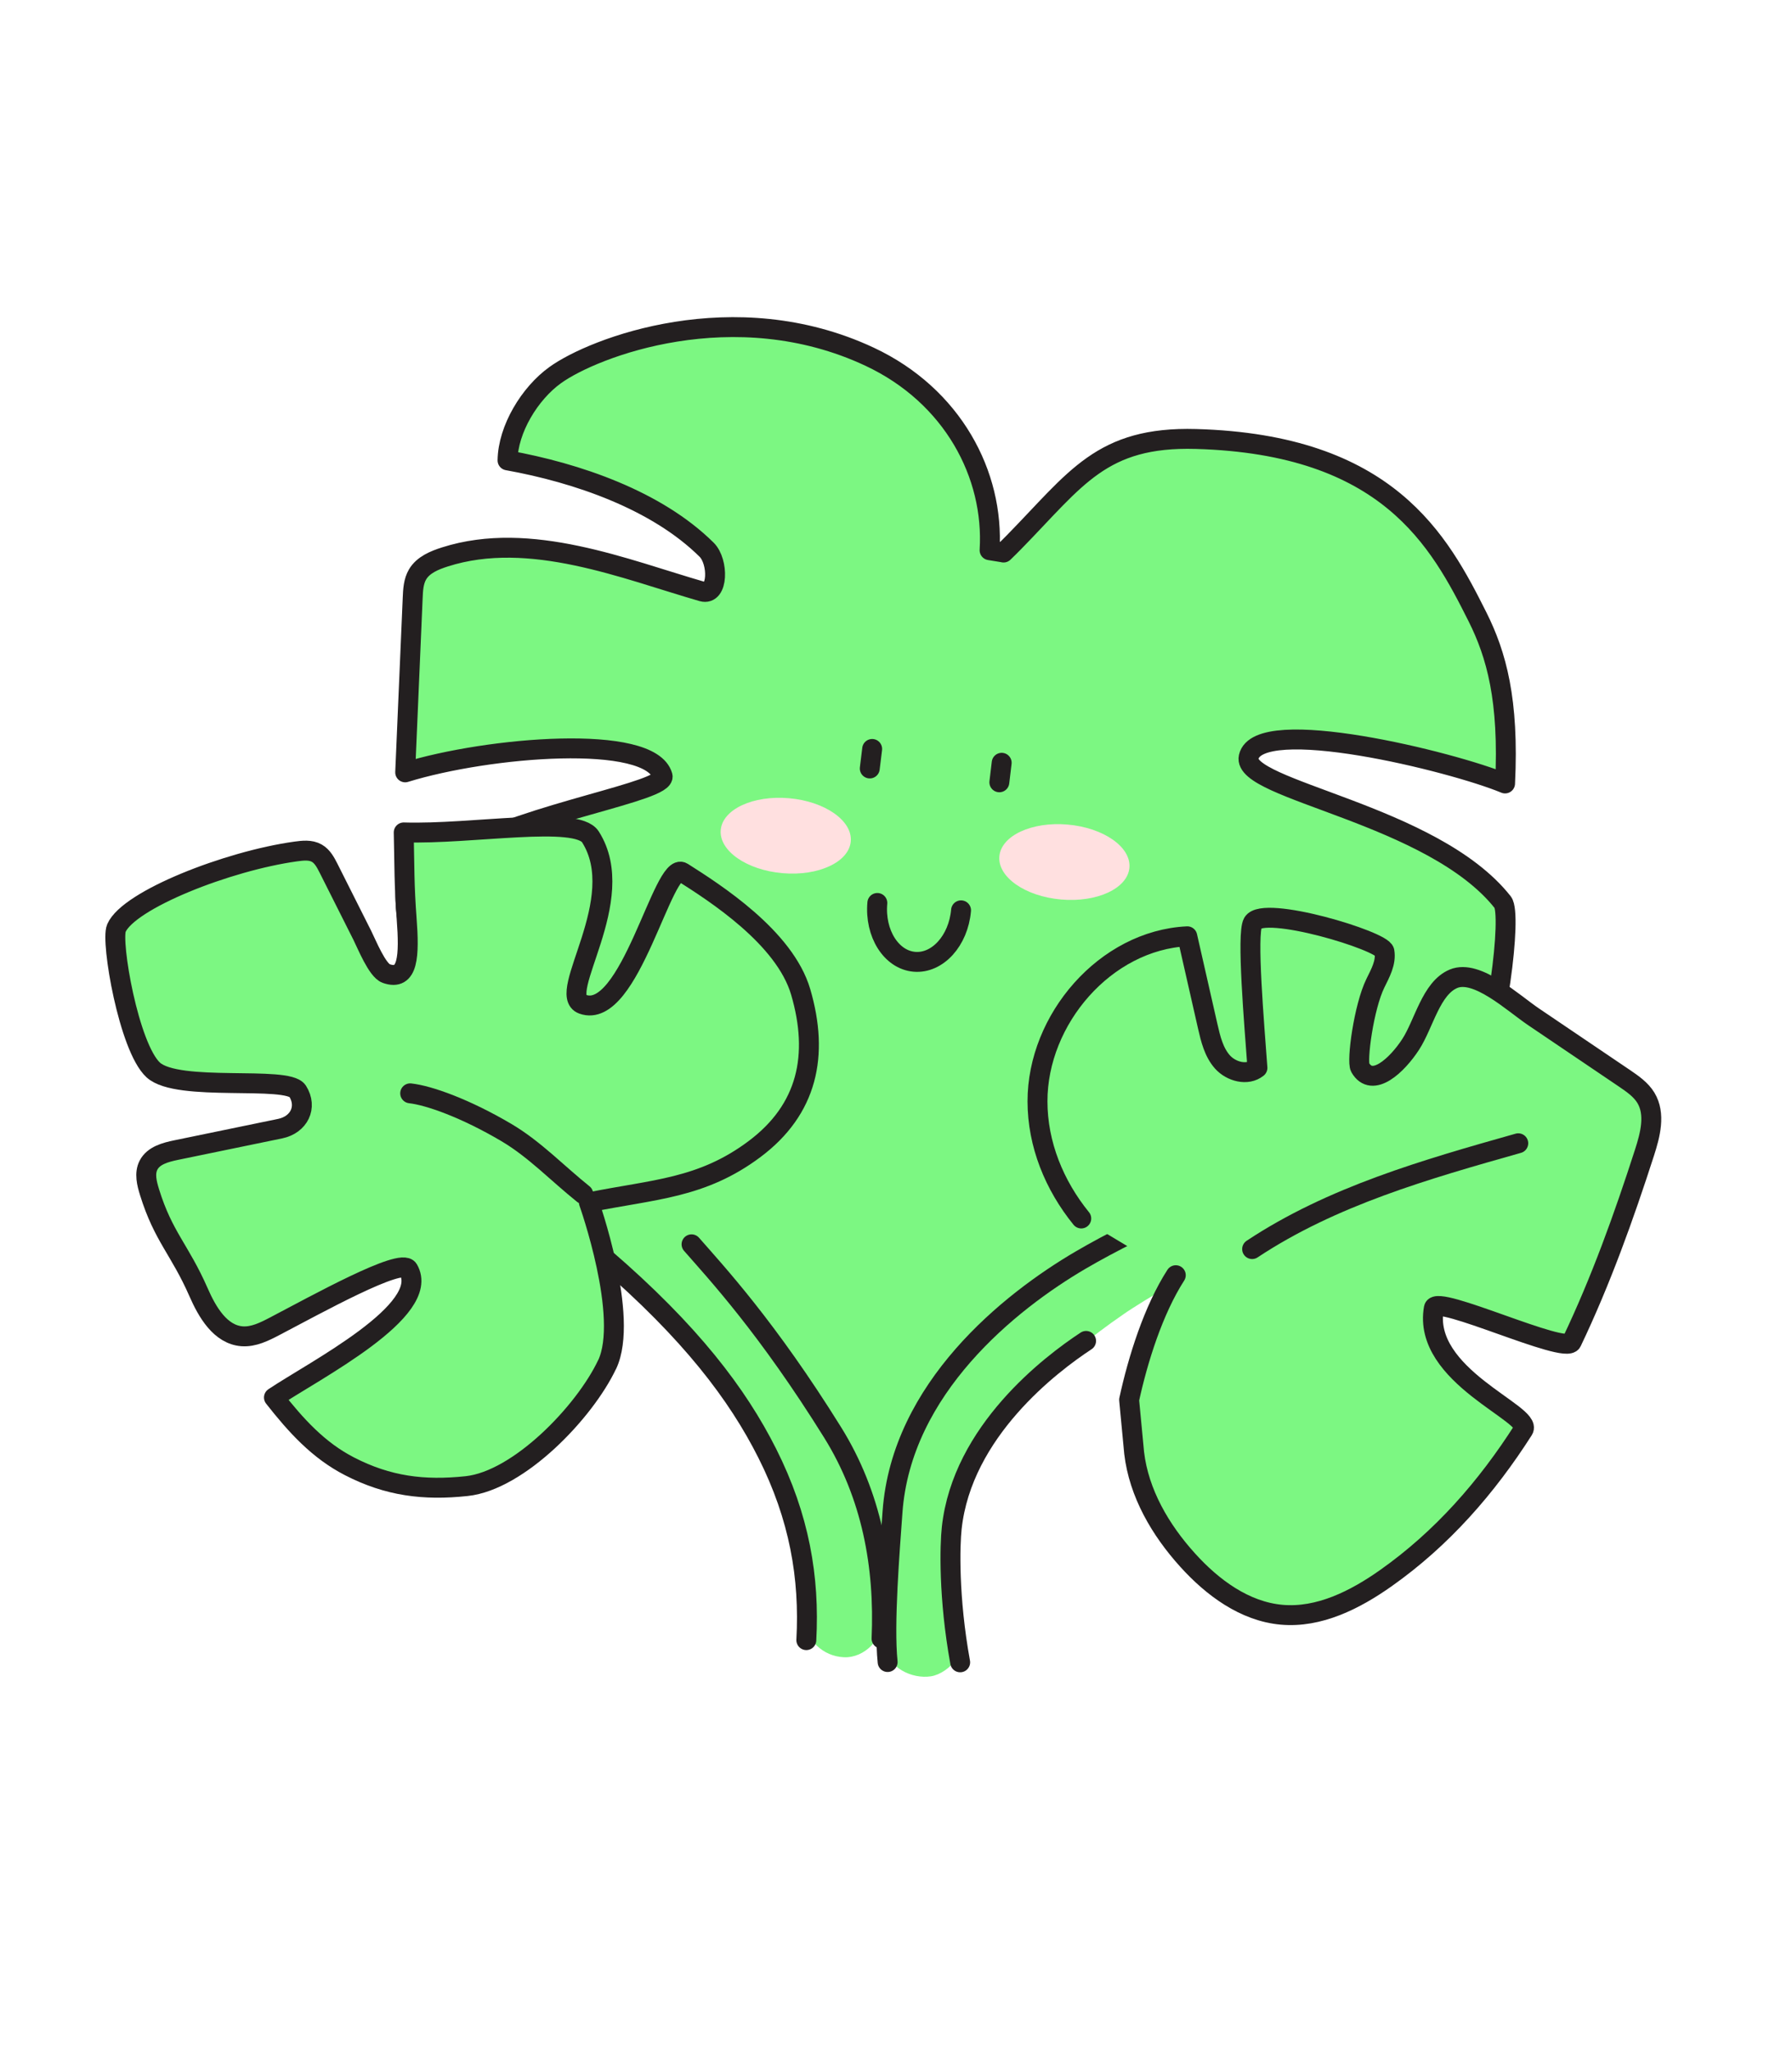
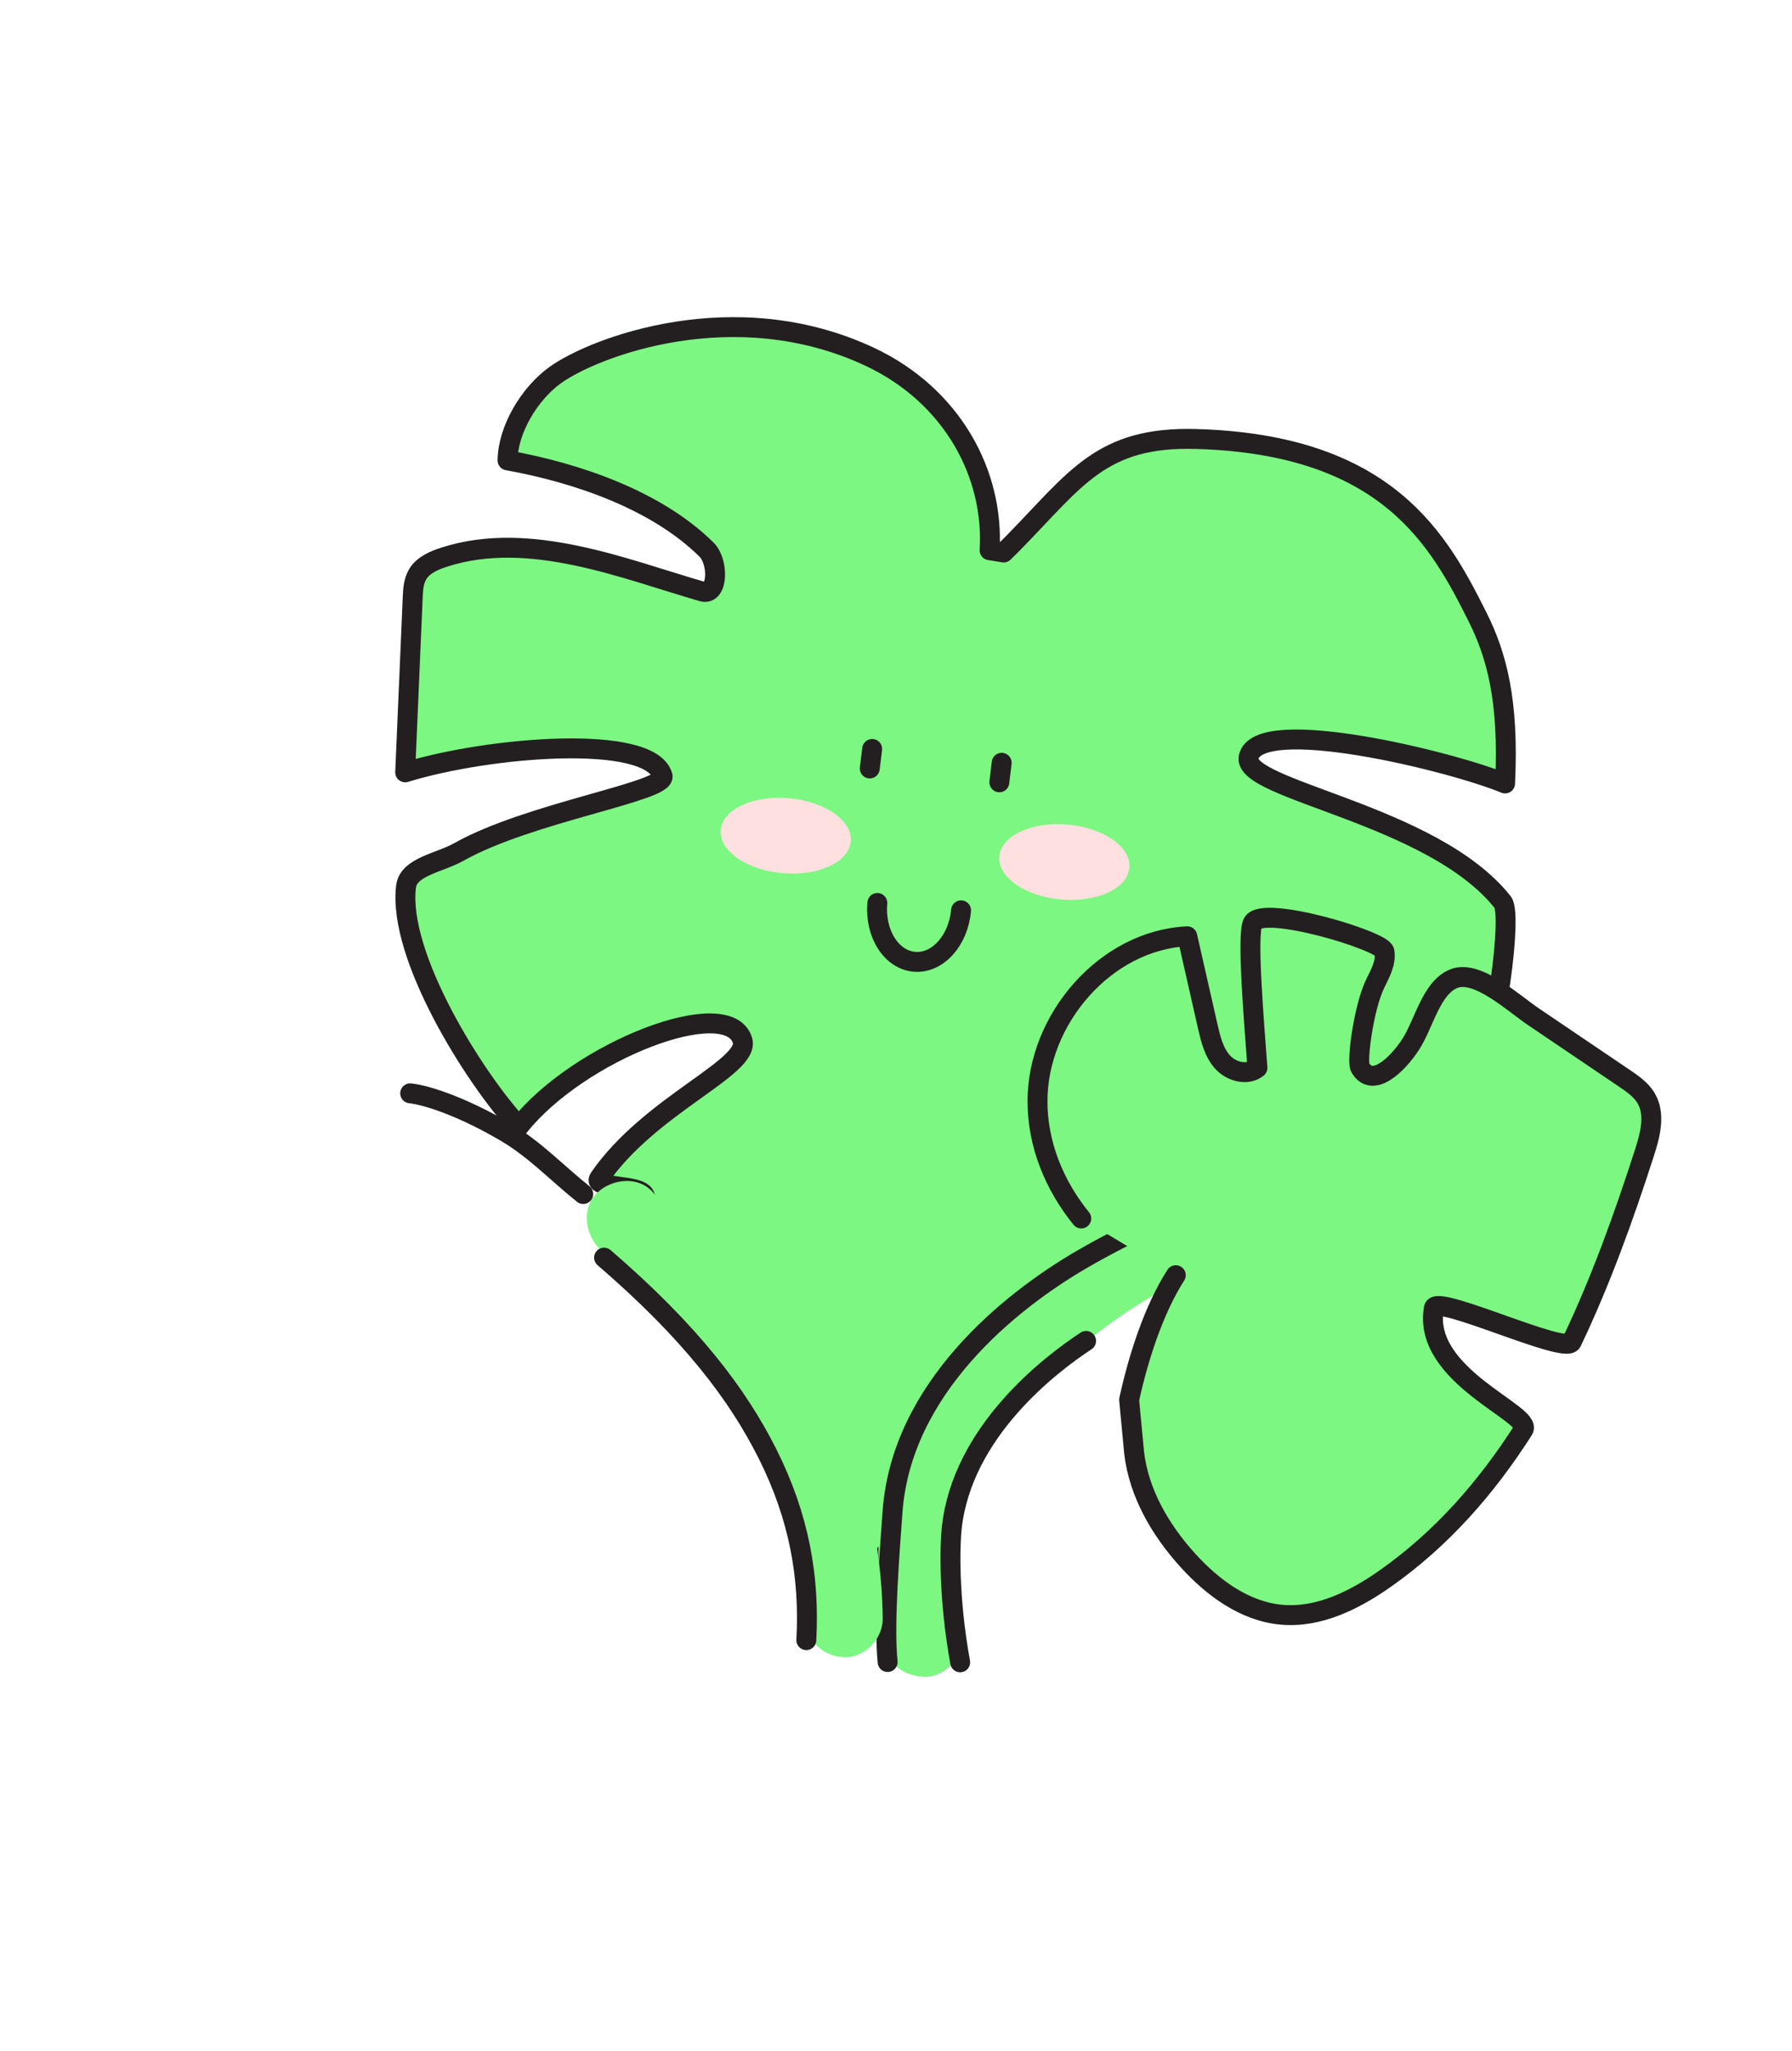
<svg xmlns="http://www.w3.org/2000/svg" width="270" height="309" viewBox="0 0 270 309" fill="none">
  <path d="M151.205 83.241C151.761 82.705 152.287 82.18 152.785 81.673C162.142 72.131 165.934 65.734 180.195 66.133C209.145 66.951 216.856 81.459 222.617 92.939C225.463 98.625 227.383 105.46 226.769 118.031C218.835 114.72 189.572 107.525 188.139 114.048C187.038 119.053 215.881 122.578 226.418 135.927C227.851 137.748 225.541 156.316 222.032 163.93C220.989 166.189 219.03 168.886 216.68 168.069C215.793 167.757 215.228 166.929 214.555 166.287C207.381 159.383 202.975 169.948 195.674 170.289C194.446 172.207 192.379 170.688 193.92 172.372C199.739 178.75 192.262 166.783 198.082 173.161C199.359 174.563 200.714 176.121 200.821 178.02C200.938 179.899 199.797 181.613 198.637 183.093C196.288 186.101 185.546 199.227 182.642 201.709C181.774 202.449 190.06 196.656 188.929 196.461C187.857 196.276 185.088 190.2 184.455 189.314C166 177.484 135.676 236.276 130.5 236.5C122.79 236.821 110.148 203.258 104.826 197.669C103.598 196.383 100.986 193.881 99.67 193.355C93.889 191.009 97.554 181.827 97.184 180.249C96.716 178.263 89.142 179.169 90.302 177.484C97.934 166.394 113.102 160.795 111.864 156.735C109.719 149.676 87.261 158.283 78.195 169.695C71.431 162.382 59.919 143.999 61.176 133.58C61.537 130.562 66.167 130.017 69.15 128.342C79.784 122.364 100.498 119.238 99.826 116.891C97.983 110.475 73.604 112.481 61.049 116.356C61.43 107.593 61.8 98.829 62.18 90.066C62.229 88.859 62.297 87.593 62.911 86.542C63.759 85.1 65.446 84.409 67.034 83.903C79.872 79.804 94.24 85.782 105.801 89.112C108.248 89.813 108.277 84.614 106.473 82.822C98.929 75.344 86.929 71.235 76.47 69.356C76.538 64.653 79.814 59.278 83.635 56.523C89.435 52.326 110.616 44.186 131.018 53.738C143.563 59.619 149.802 71.518 149.1 82.89L151.196 83.231L151.205 83.241Z" fill="#7CF782" stroke="#231F20" stroke-width="3" stroke-linecap="round" stroke-linejoin="round" />
  <path d="M144.801 137.144C144.402 141.73 141.243 145.197 137.763 144.895C134.284 144.593 131.778 140.62 132.188 136.034" stroke="#231F20" stroke-width="3" stroke-linecap="round" stroke-linejoin="round" />
  <path d="M131.048 115.772L131.408 112.831" stroke="#231F20" stroke-width="3" stroke-linecap="round" stroke-linejoin="round" />
  <path d="M150.923 114.915L150.572 117.855" stroke="#231F20" stroke-width="3" stroke-linecap="round" stroke-linejoin="round" />
  <path d="M133.384 247.974C132.578 240.229 131.602 232.268 133.255 224.572C134.368 219.387 136.897 214.484 139.887 210.138C147.149 199.552 157.557 191.258 168.482 184.716C174.866 180.892 181.627 177.718 188.659 175.286C190.21 174.746 191.569 174.438 193.192 175.006C194.519 175.467 195.916 176.615 196.502 177.923C197.656 180.51 196.954 184.688 193.872 185.758C187.84 187.849 182.005 190.48 176.44 193.597C175.059 194.373 173.686 195.178 172.34 196.014C171.779 196.357 171.228 196.71 170.677 197.063C170.35 197.275 170.022 197.497 169.685 197.708C169.164 198.054 169.245 198 169.951 197.531C169.736 197.673 169.521 197.824 169.306 197.975C166.775 199.707 164.325 201.562 161.965 203.52C159.605 205.478 157.552 207.379 155.505 209.476C155.096 209.897 154.686 210.328 154.285 210.76C154.043 211.016 153.811 211.274 153.578 211.532C152.724 212.46 154.47 210.489 153.652 211.449C152.781 212.483 151.91 213.517 151.095 214.594C149.561 216.618 148.147 218.747 146.941 220.989C146.796 221.252 146.67 221.527 146.515 221.789C147.406 220.181 146.853 221.129 146.671 221.507C146.42 222.037 146.179 222.577 145.957 223.118C145.525 224.162 145.139 225.239 144.822 226.32C144.644 226.933 144.513 227.558 144.344 228.181C144.907 226.072 144.411 227.912 144.323 228.492C144.076 230.271 144.022 232.083 144.018 233.878C144.017 234.912 144.034 235.948 144.082 236.976C144.094 237.377 144.126 237.769 144.138 238.17C144.181 238.847 144.173 238.807 144.128 238.033C144.146 238.347 144.173 238.67 144.201 238.985C144.372 241.211 144.603 243.433 144.835 245.644C145 247.246 144.881 248.721 143.948 250.093C143.157 251.25 141.688 252.312 140.275 252.538C137.402 252.988 133.71 251.236 133.373 247.983L133.384 247.974Z" fill="#7CF782" />
  <path d="M133.738 250.389C133.147 244.688 134.069 233.489 134.475 227.778C135.81 209.17 152.08 196.118 162.832 189.828C171.58 184.71 187.666 177.268 201.252 173.707" stroke="#231F20" stroke-width="3" stroke-linecap="round" stroke-linejoin="round" />
  <path d="M144.668 250.434C142.886 240.652 143.12 232.714 143.397 230.206C144.978 215.635 158.293 205.526 163.64 202.013" stroke="#231F20" stroke-width="3" stroke-linecap="round" stroke-linejoin="round" />
  <path d="M98.366 179.621C102.528 184.372 106.778 189.036 110.941 193.778C115.103 198.52 119.021 202.912 122.443 207.945C125.816 212.911 128.369 218.491 130.114 224.226C132.035 230.545 132.912 237.224 133 243.826C133.039 246.883 130.28 249.804 127.151 249.668C124.022 249.532 121.341 247.097 121.302 243.826C121.273 241.197 121.312 238.315 120.747 235.735C121.059 237.166 120.805 236.202 120.747 235.812C120.698 235.462 120.64 235.111 120.581 234.761C120.484 234.206 120.386 233.641 120.269 233.086C119.996 231.703 119.675 230.321 119.304 228.958C118.973 227.731 118.593 226.514 118.183 225.306C117.949 224.634 117.706 223.972 117.452 223.31C117.345 223.047 117.247 222.784 117.14 222.522C116.653 221.295 117.569 223.447 117.062 222.346C115.922 219.854 114.674 217.439 113.192 215.122C112.481 214.012 111.73 212.921 110.941 211.86C110.726 211.568 110.502 211.275 110.278 210.974C109.742 210.243 111.155 212.064 110.249 210.935C109.79 210.36 109.332 209.786 108.864 209.221C107.071 207.05 105.209 204.937 103.347 202.814C101.329 200.516 99.312 198.228 97.265 195.969C94.838 193.301 92.459 190.585 90.081 187.868C88.073 185.57 87.644 181.841 90.081 179.601C92.284 177.576 96.202 177.148 98.356 179.601L98.366 179.621Z" fill="#7CF782" />
  <path d="M91.017 189.465C104.059 200.701 111.126 210.049 115.6 218.938C120.435 228.539 122.004 237.653 121.488 247.088" stroke="#231F20" stroke-width="3" stroke-linecap="round" stroke-linejoin="round" />
-   <path d="M104.195 187.459C107.968 191.773 115.59 199.962 125.435 215.774C131.343 225.258 133.302 235.959 132.824 246.864" stroke="#231F20" stroke-width="3" stroke-linecap="round" stroke-linejoin="round" />
  <path d="M159.875 135.514C154.464 135.041 150.299 132.129 150.573 129.011C150.847 125.894 155.455 123.75 160.866 124.224C166.277 124.698 170.442 127.609 170.169 130.727C169.895 133.845 165.287 135.988 159.875 135.514Z" fill="#FFE0E0" />
  <path d="M117.893 131.546C112.482 131.072 108.317 128.16 108.591 125.043C108.864 121.925 113.473 119.781 118.884 120.255C124.295 120.729 128.46 123.641 128.186 126.758C127.913 129.876 123.304 132.02 117.893 131.546Z" fill="#FFE0E0" />
  <path d="M177.156 192.113C173.772 197.379 171.455 204.766 170.124 210.883L170.882 218.888C171.595 224.957 174.836 230.495 178.936 235.027C182.681 239.174 187.519 242.761 193.093 243.264C198.745 243.773 204.187 241.018 208.824 237.74C217.278 231.772 223.992 224.077 229.521 215.414C231.061 213.01 214.212 207.314 216.037 197.073C216.416 194.942 235.872 204.132 236.806 202.166C241.187 192.995 244.678 183.257 247.769 173.668C248.646 170.956 249.463 167.83 247.986 165.388C247.23 164.146 245.988 163.291 244.784 162.468C240.215 159.378 235.646 156.288 231.078 153.198C227.92 151.062 222.518 145.983 219 147.453C215.602 148.873 214.554 154.257 212.537 157.351C210.531 160.436 206.762 164.017 204.936 160.819C204.386 159.855 205.475 151.692 207.231 148.122C207.978 146.601 208.878 144.993 208.59 143.334C208.308 141.724 190.366 136.296 188.776 139.009C187.804 140.661 188.971 154.197 189.457 160.876C187.928 162.11 185.501 161.448 184.192 159.993C182.884 158.529 182.404 156.525 181.967 154.612C180.943 150.093 179.91 145.573 178.887 141.054C166.537 141.654 156.303 153.571 156.318 165.927C156.322 172.378 158.845 178.56 162.913 183.568" fill="#7CF782" />
  <path d="M177.156 192.113C173.772 197.379 171.455 204.766 170.124 210.883L170.882 218.888C171.595 224.957 174.836 230.495 178.936 235.027C182.681 239.174 187.519 242.761 193.093 243.264C198.745 243.773 204.187 241.018 208.824 237.74C217.278 231.772 223.992 224.077 229.521 215.414C231.061 213.01 214.212 207.314 216.037 197.073C216.416 194.942 235.872 204.132 236.806 202.166C241.187 192.995 244.678 183.257 247.769 173.668C248.646 170.956 249.463 167.83 247.986 165.388C247.23 164.146 245.988 163.291 244.784 162.468C240.215 159.378 235.646 156.288 231.078 153.198C227.92 151.062 222.518 145.983 219 147.453C215.602 148.873 214.554 154.257 212.537 157.351C210.531 160.436 206.762 164.017 204.936 160.819C204.386 159.855 205.475 151.692 207.231 148.122C207.978 146.601 208.878 144.993 208.59 143.334C208.308 141.724 190.366 136.296 188.776 139.009C187.804 140.661 188.971 154.197 189.457 160.876C187.928 162.11 185.501 161.448 184.192 159.993C182.884 158.529 182.404 156.525 181.967 154.612C180.943 150.093 179.91 145.573 178.887 141.054C166.537 141.654 156.303 153.571 156.318 165.927C156.322 172.378 158.845 178.56 162.913 183.568" stroke="#231F20" stroke-width="3" stroke-linecap="round" stroke-linejoin="round" />
-   <path d="M188.658 188.177C200.696 180.198 214.852 176.167 228.756 172.237" stroke="#231F20" stroke-width="3" stroke-linecap="round" stroke-linejoin="round" />
-   <path d="M91.475 205.56C88.092 212.727 78.198 223.038 70.312 223.885C63.85 224.576 58.44 223.885 52.66 220.906C47.961 218.491 44.589 214.752 41.274 210.536C47.347 206.466 65.107 197.41 61.52 191.228C60.467 189.407 47.61 196.554 41.391 199.806C39.851 200.614 38.204 201.442 36.469 201.315C33.194 201.062 31.224 197.673 29.909 194.665C27.091 188.238 24.616 186.32 22.539 179.631C22.12 178.287 21.73 176.768 22.383 175.522C23.134 174.071 24.947 173.594 26.546 173.263L42.22 170.03C45.037 169.446 46.372 166.817 44.842 164.383C43.321 161.978 26.789 164.597 23.085 161.189C19.391 157.781 16.662 141.823 17.539 139.817C19.401 135.552 34.315 129.7 44.55 128.279C45.622 128.133 46.791 127.996 47.727 128.532C48.575 129.009 49.063 129.934 49.501 130.8L54.609 140.956C55.243 142.222 56.841 146.185 58.177 146.662C61.54 147.859 61.686 143.984 61.267 138.376C60.886 133.303 60.945 130.489 60.828 125.406C71.18 125.728 86.893 122.826 88.96 126.078C94.974 135.533 83.667 149.787 87.78 151.287C94.906 153.877 99.916 129.554 102.84 131.414C107.665 134.481 118.222 141.199 120.64 149.437C123.437 158.989 121.663 167.139 113.69 173.107C105.726 179.076 98.483 179.164 88.726 181.14C88.726 181.14 94.867 198.413 91.475 205.58V205.56Z" fill="#7CF782" stroke="#231F20" stroke-width="3" stroke-linecap="round" stroke-linejoin="round" />
  <path d="M61.803 164.714C64.62 165.025 70.127 166.973 76.337 170.644C80.577 173.156 84.028 176.807 87.878 179.884" stroke="#231F20" stroke-width="3" stroke-linecap="round" stroke-linejoin="round" />
</svg>